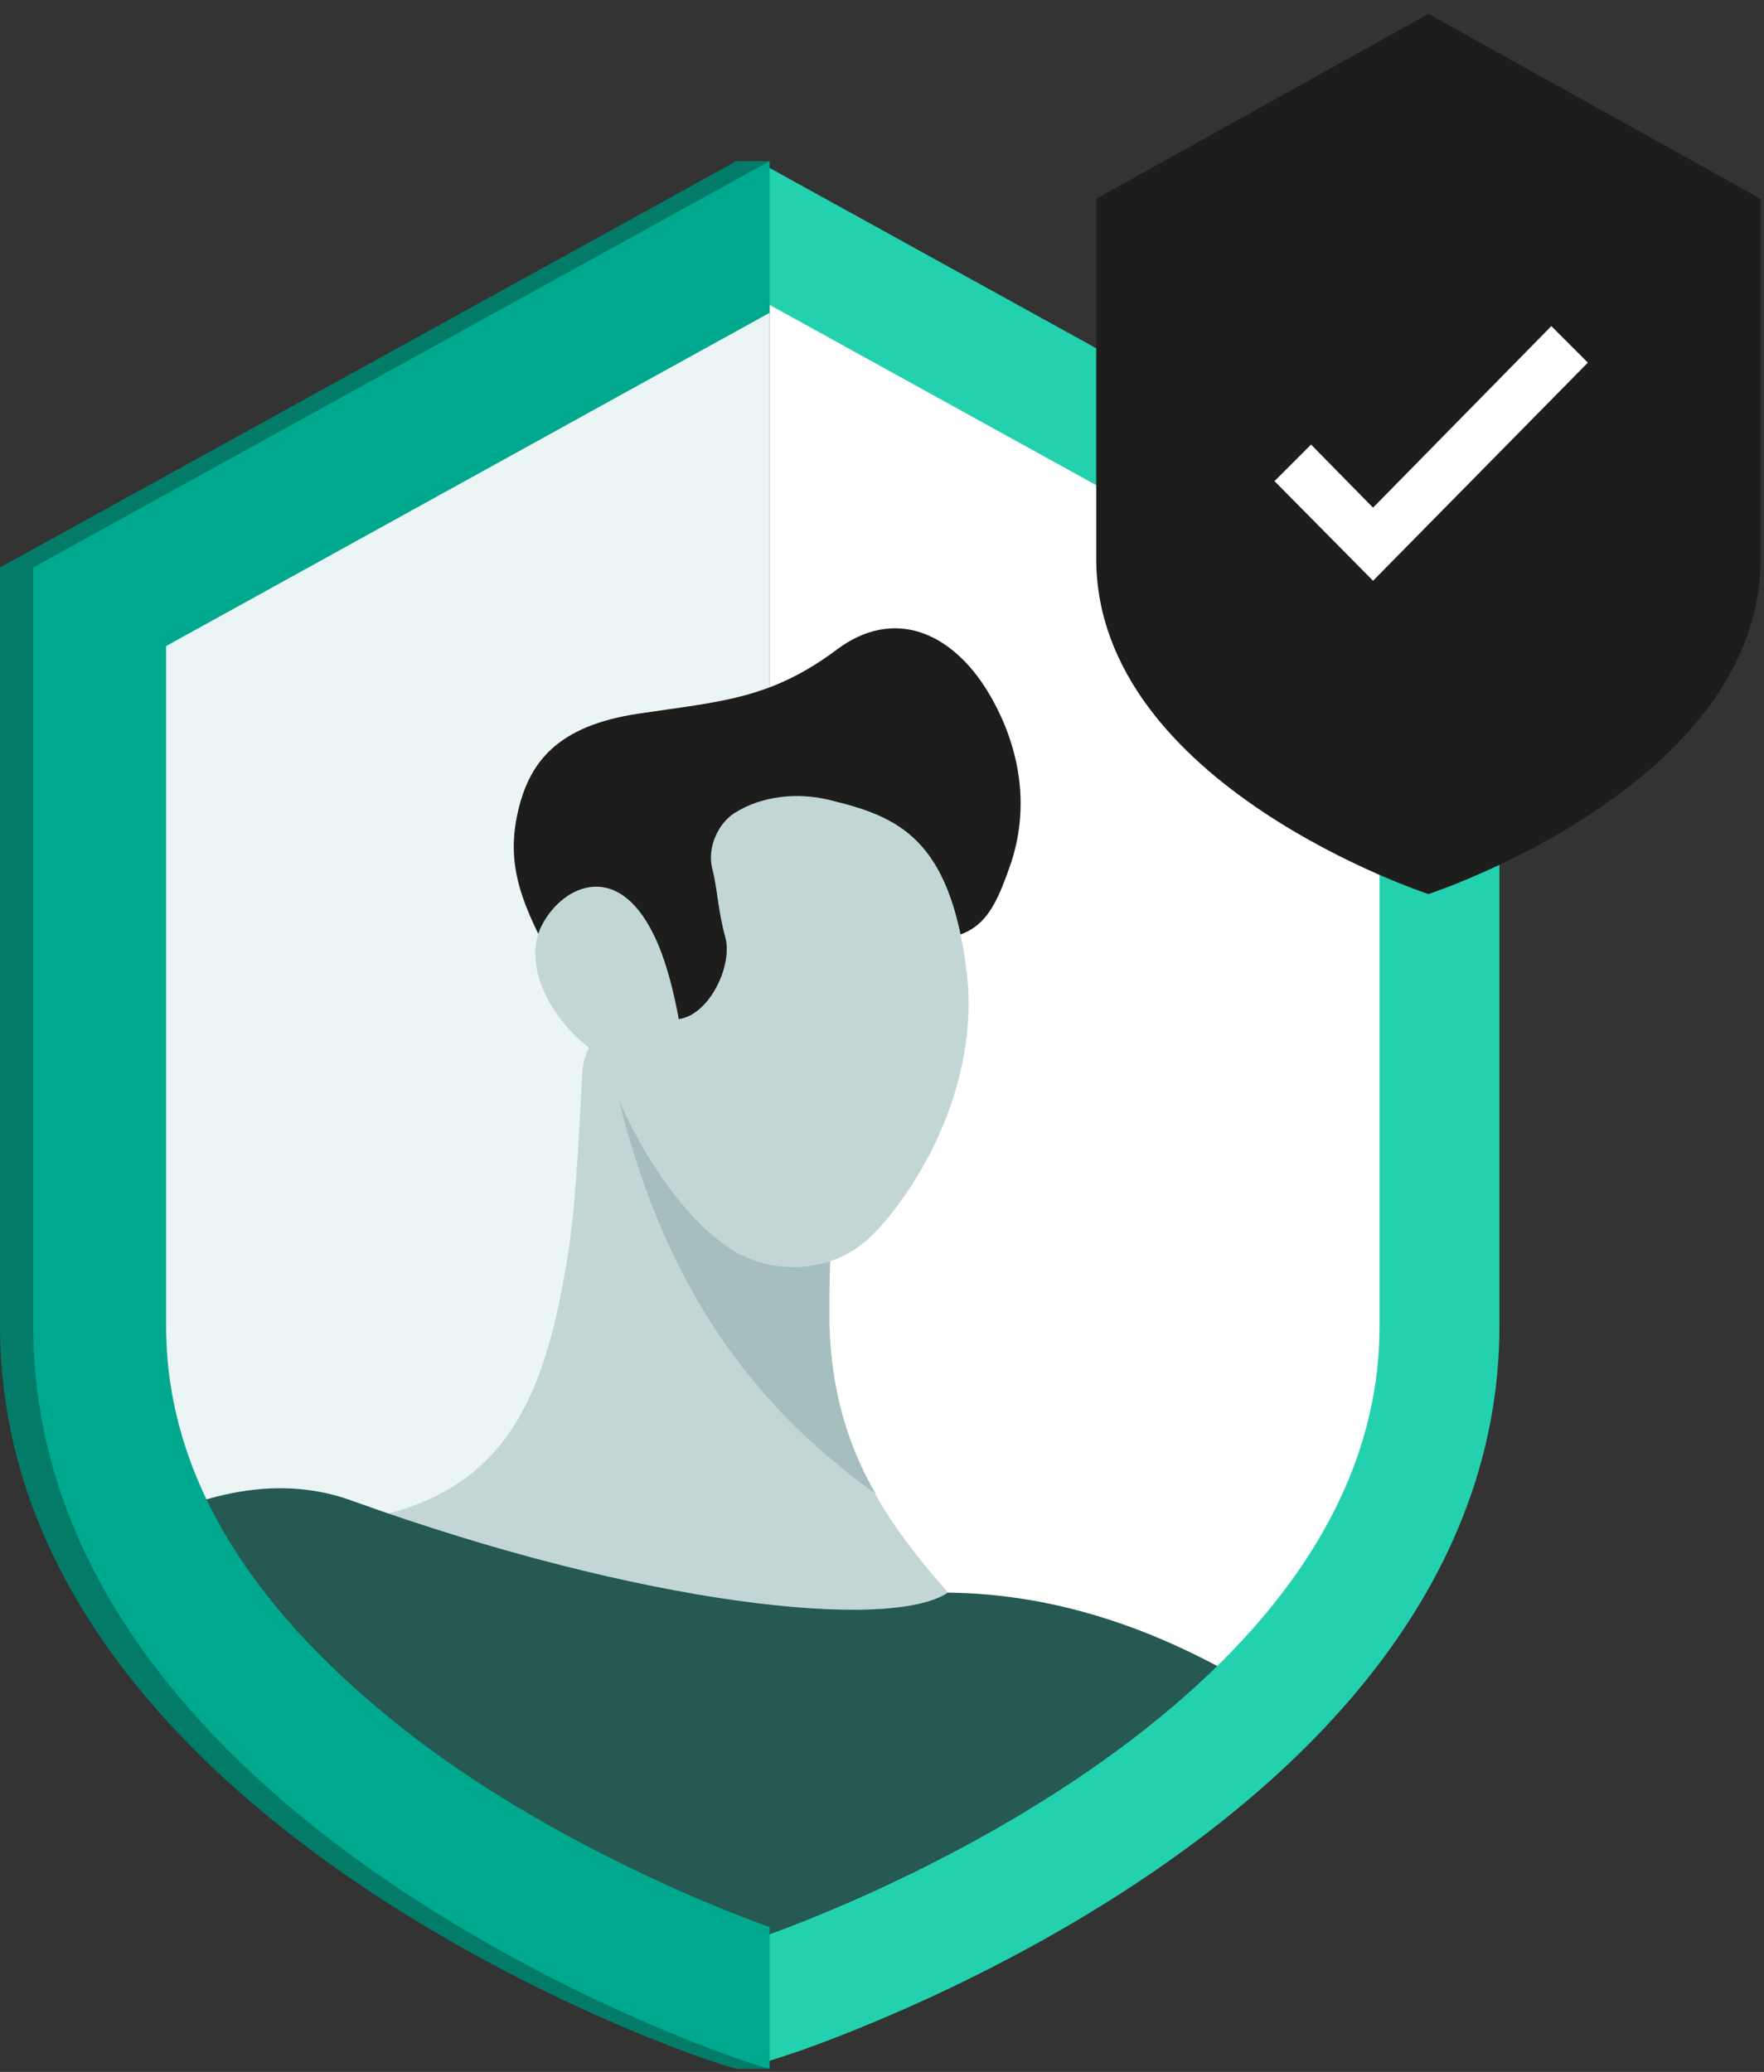
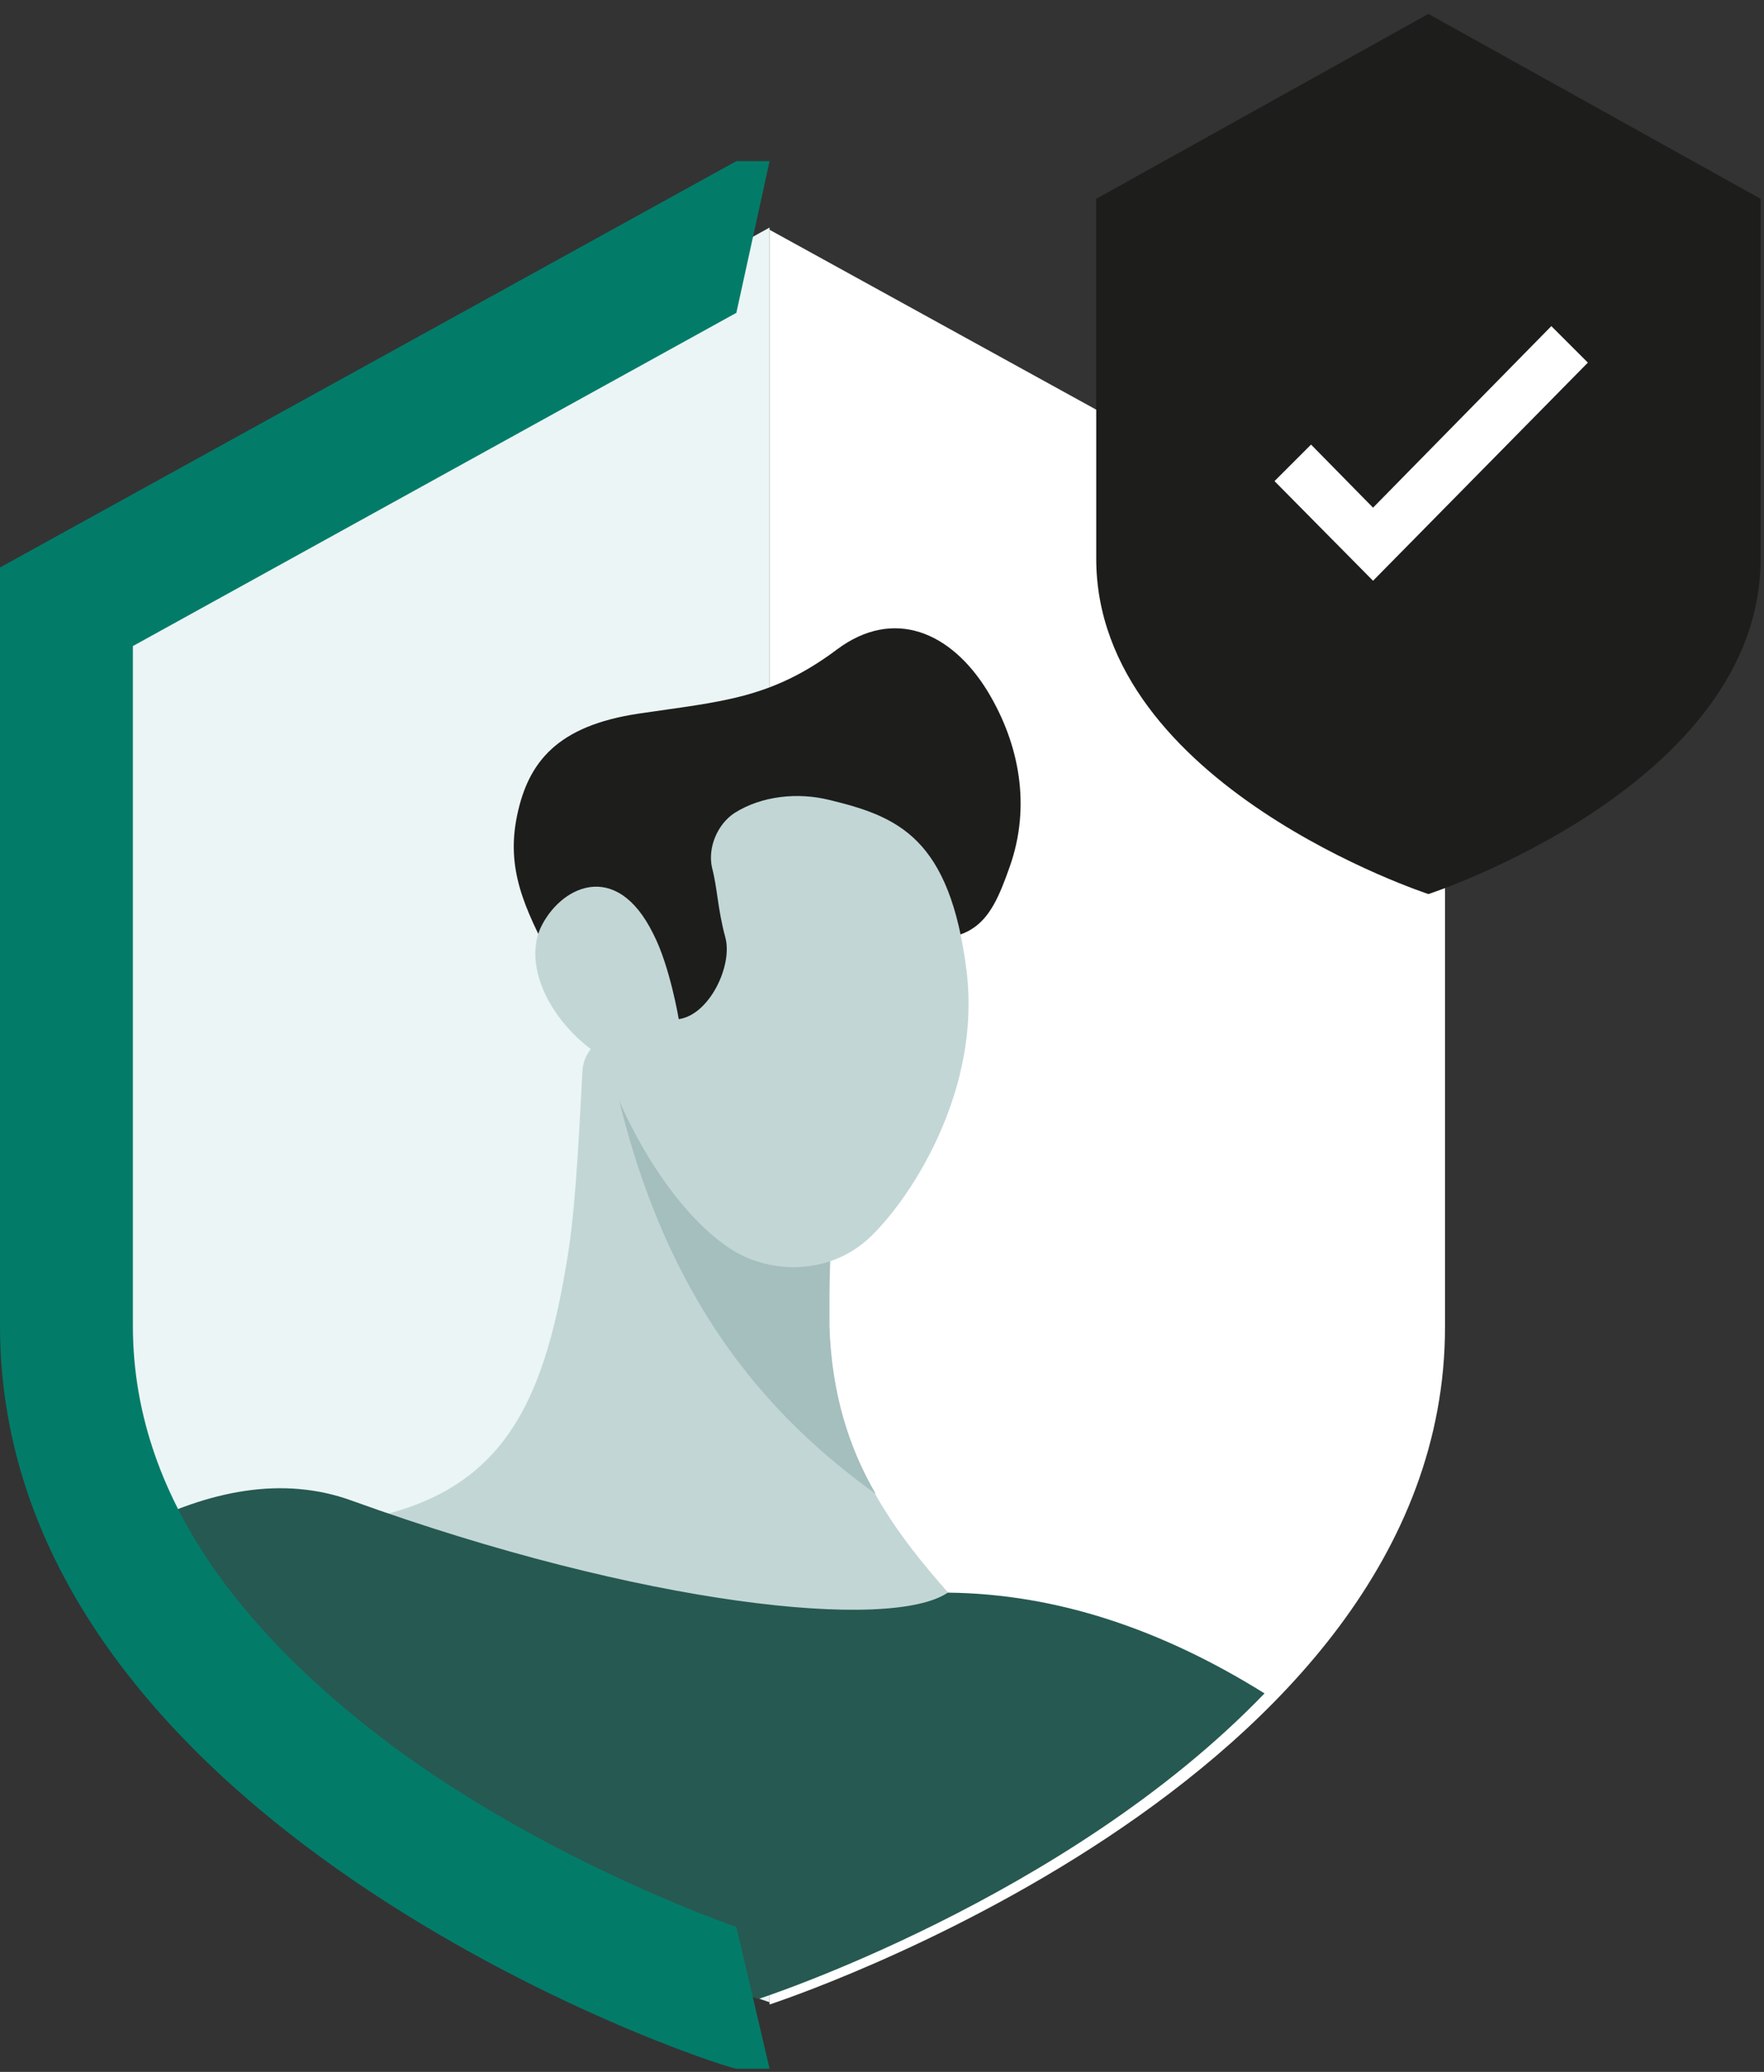
<svg xmlns="http://www.w3.org/2000/svg" width="103" height="121" viewBox="0 0 103 121" fill="none">
  <rect x="0" y="0" width="103" height="121" fill="#333333" stroke="none" />
  <path d="M44.936 116.931C44.936 116.931 5.496 104.13 5.496 77.362C5.496 56.026 5.496 35.013 5.496 35.013L44.936 13.289V116.931Z" fill="#EBF5F5" />
  <path d="M84.374 35.143C84.374 35.143 84.374 55.121 84.374 77.492C84.374 104.259 44.935 117.061 44.935 117.061V13.419L84.374 35.143Z" fill="white" />
-   <path d="M18.75 89.065C26.832 98.44 47.004 103.936 59.418 97.406C56.185 93.914 53.147 90.876 51.142 87.32C49.526 84.539 48.556 81.371 48.427 77.492C48.427 77.169 48.427 76.781 48.427 76.522C48.362 71.673 48.621 69.669 49.073 65.078C49.073 64.82 49.073 64.561 49.073 64.302C48.944 59.324 41.573 57.514 37.241 59.001C36.401 59.259 35.754 59.647 35.172 60.164C34.526 60.811 34.073 61.587 34.009 62.557C33.75 67.47 33.556 71.156 33.039 74.001C31.487 83.246 28.513 88.16 18.75 89.065Z" fill="#C2D6D6" />
+   <path d="M18.75 89.065C26.832 98.44 47.004 103.936 59.418 97.406C56.185 93.914 53.147 90.876 51.142 87.32C49.526 84.539 48.556 81.371 48.427 77.492C48.427 77.169 48.427 76.781 48.427 76.522C48.362 71.673 48.621 69.669 49.073 65.078C49.073 64.82 49.073 64.561 49.073 64.302C48.944 59.324 41.573 57.514 37.241 59.001C34.526 60.811 34.073 61.587 34.009 62.557C33.75 67.47 33.556 71.156 33.039 74.001C31.487 83.246 28.513 88.16 18.75 89.065Z" fill="#C2D6D6" />
  <path d="M73.836 98.894C62.263 110.919 44.288 116.738 44.288 116.738C44.288 116.738 16.81 107.816 7.888 89.26C12.155 87.062 16.487 86.156 20.56 87.644C37.564 93.786 51.983 95.273 55.345 93.01C61.681 93.075 67.823 95.144 73.836 98.894Z" fill="#265951" />
  <path d="M35.302 60.1C37.953 75.876 45.259 82.988 51.142 87.255C49.526 84.475 48.556 81.307 48.427 77.427C48.427 77.104 48.427 76.716 48.427 76.458C48.427 71.609 48.815 69.669 49.073 65.014C49.073 64.755 49.073 64.496 49.073 64.238C48.944 59.259 41.573 57.449 37.241 58.936C36.53 59.259 35.819 59.647 35.302 60.1Z" fill="#A5BEBE" />
  <path d="M32.263 56.156C30.582 52.988 29.547 50.725 30.194 47.622C30.84 44.518 32.521 42.385 37.306 41.673C42.09 40.962 45 40.833 48.879 37.923C52.176 35.467 55.538 36.889 57.672 40.38C59.547 43.484 60.194 47.105 58.965 50.596C57.737 54.087 56.832 55.574 51.142 54.54C45.452 53.441 44.353 63.333 39.892 63.01C35.495 62.686 33.944 59.26 32.263 56.156Z" fill="#1D1D1B" />
  <path d="M42.866 47.493C44.482 46.459 46.616 46.265 48.426 46.717C52.435 47.687 55.474 48.916 56.443 56.739C57.349 64.303 52.499 70.898 50.431 72.579C48.038 74.519 44.741 74.325 42.607 72.903C39.181 70.64 36.271 65.338 35.236 61.782C32.068 59.778 30.581 56.416 31.551 54.217C32.65 51.825 35.948 50.079 38.146 54.541C39.116 56.416 39.633 59.519 39.633 59.519C41.443 59.26 42.801 56.351 42.349 54.734C41.896 53.053 41.896 51.89 41.573 50.661C41.314 49.497 41.896 48.14 42.866 47.493Z" fill="#C2D6D6" />
-   <path d="M84.052 35.401C84.052 35.401 84.052 55.186 84.052 77.427C84.052 104.001 44.936 116.673 44.936 116.673C44.936 116.673 5.819 104.001 5.819 77.427C5.819 56.285 5.819 35.401 5.819 35.401L44.936 13.807L84.052 35.401Z" stroke="#23D1AE" stroke-width="7" stroke-miterlimit="10" />
  <path d="M42.996 120.812C40.797 120.359 0 106.459 0 77.428V33.14L42.996 9.411H44.935L42.996 18.269L7.759 37.73V77.428C7.759 88.161 15.259 96.243 22.953 101.997C32.134 108.786 42.802 112.471 42.996 112.536L44.935 120.812H42.996Z" fill="#027C69" />
-   <path d="M44.935 120.812C42.737 120.359 1.939 106.459 1.939 77.428V33.14L44.935 9.411V18.269L9.698 37.73V77.428C9.698 88.161 17.198 96.243 24.892 101.997C34.073 108.786 44.741 112.471 44.935 112.536V120.812Z" fill="#00A88E" />
  <path d="M64.009 11.61C64.009 11.61 64.009 21.502 64.009 32.623C64.009 45.877 83.405 52.213 83.405 52.213C83.405 52.213 102.802 45.877 102.802 32.623C102.802 22.084 102.802 11.61 102.802 11.61L83.405 0.812L64.009 11.61Z" fill="#1D1D1B" />
  <path d="M74.418 28.097L76.552 25.963L80.172 29.648L90.582 19.045L92.715 21.178L80.172 33.916L74.418 28.097Z" fill="white" />
</svg>